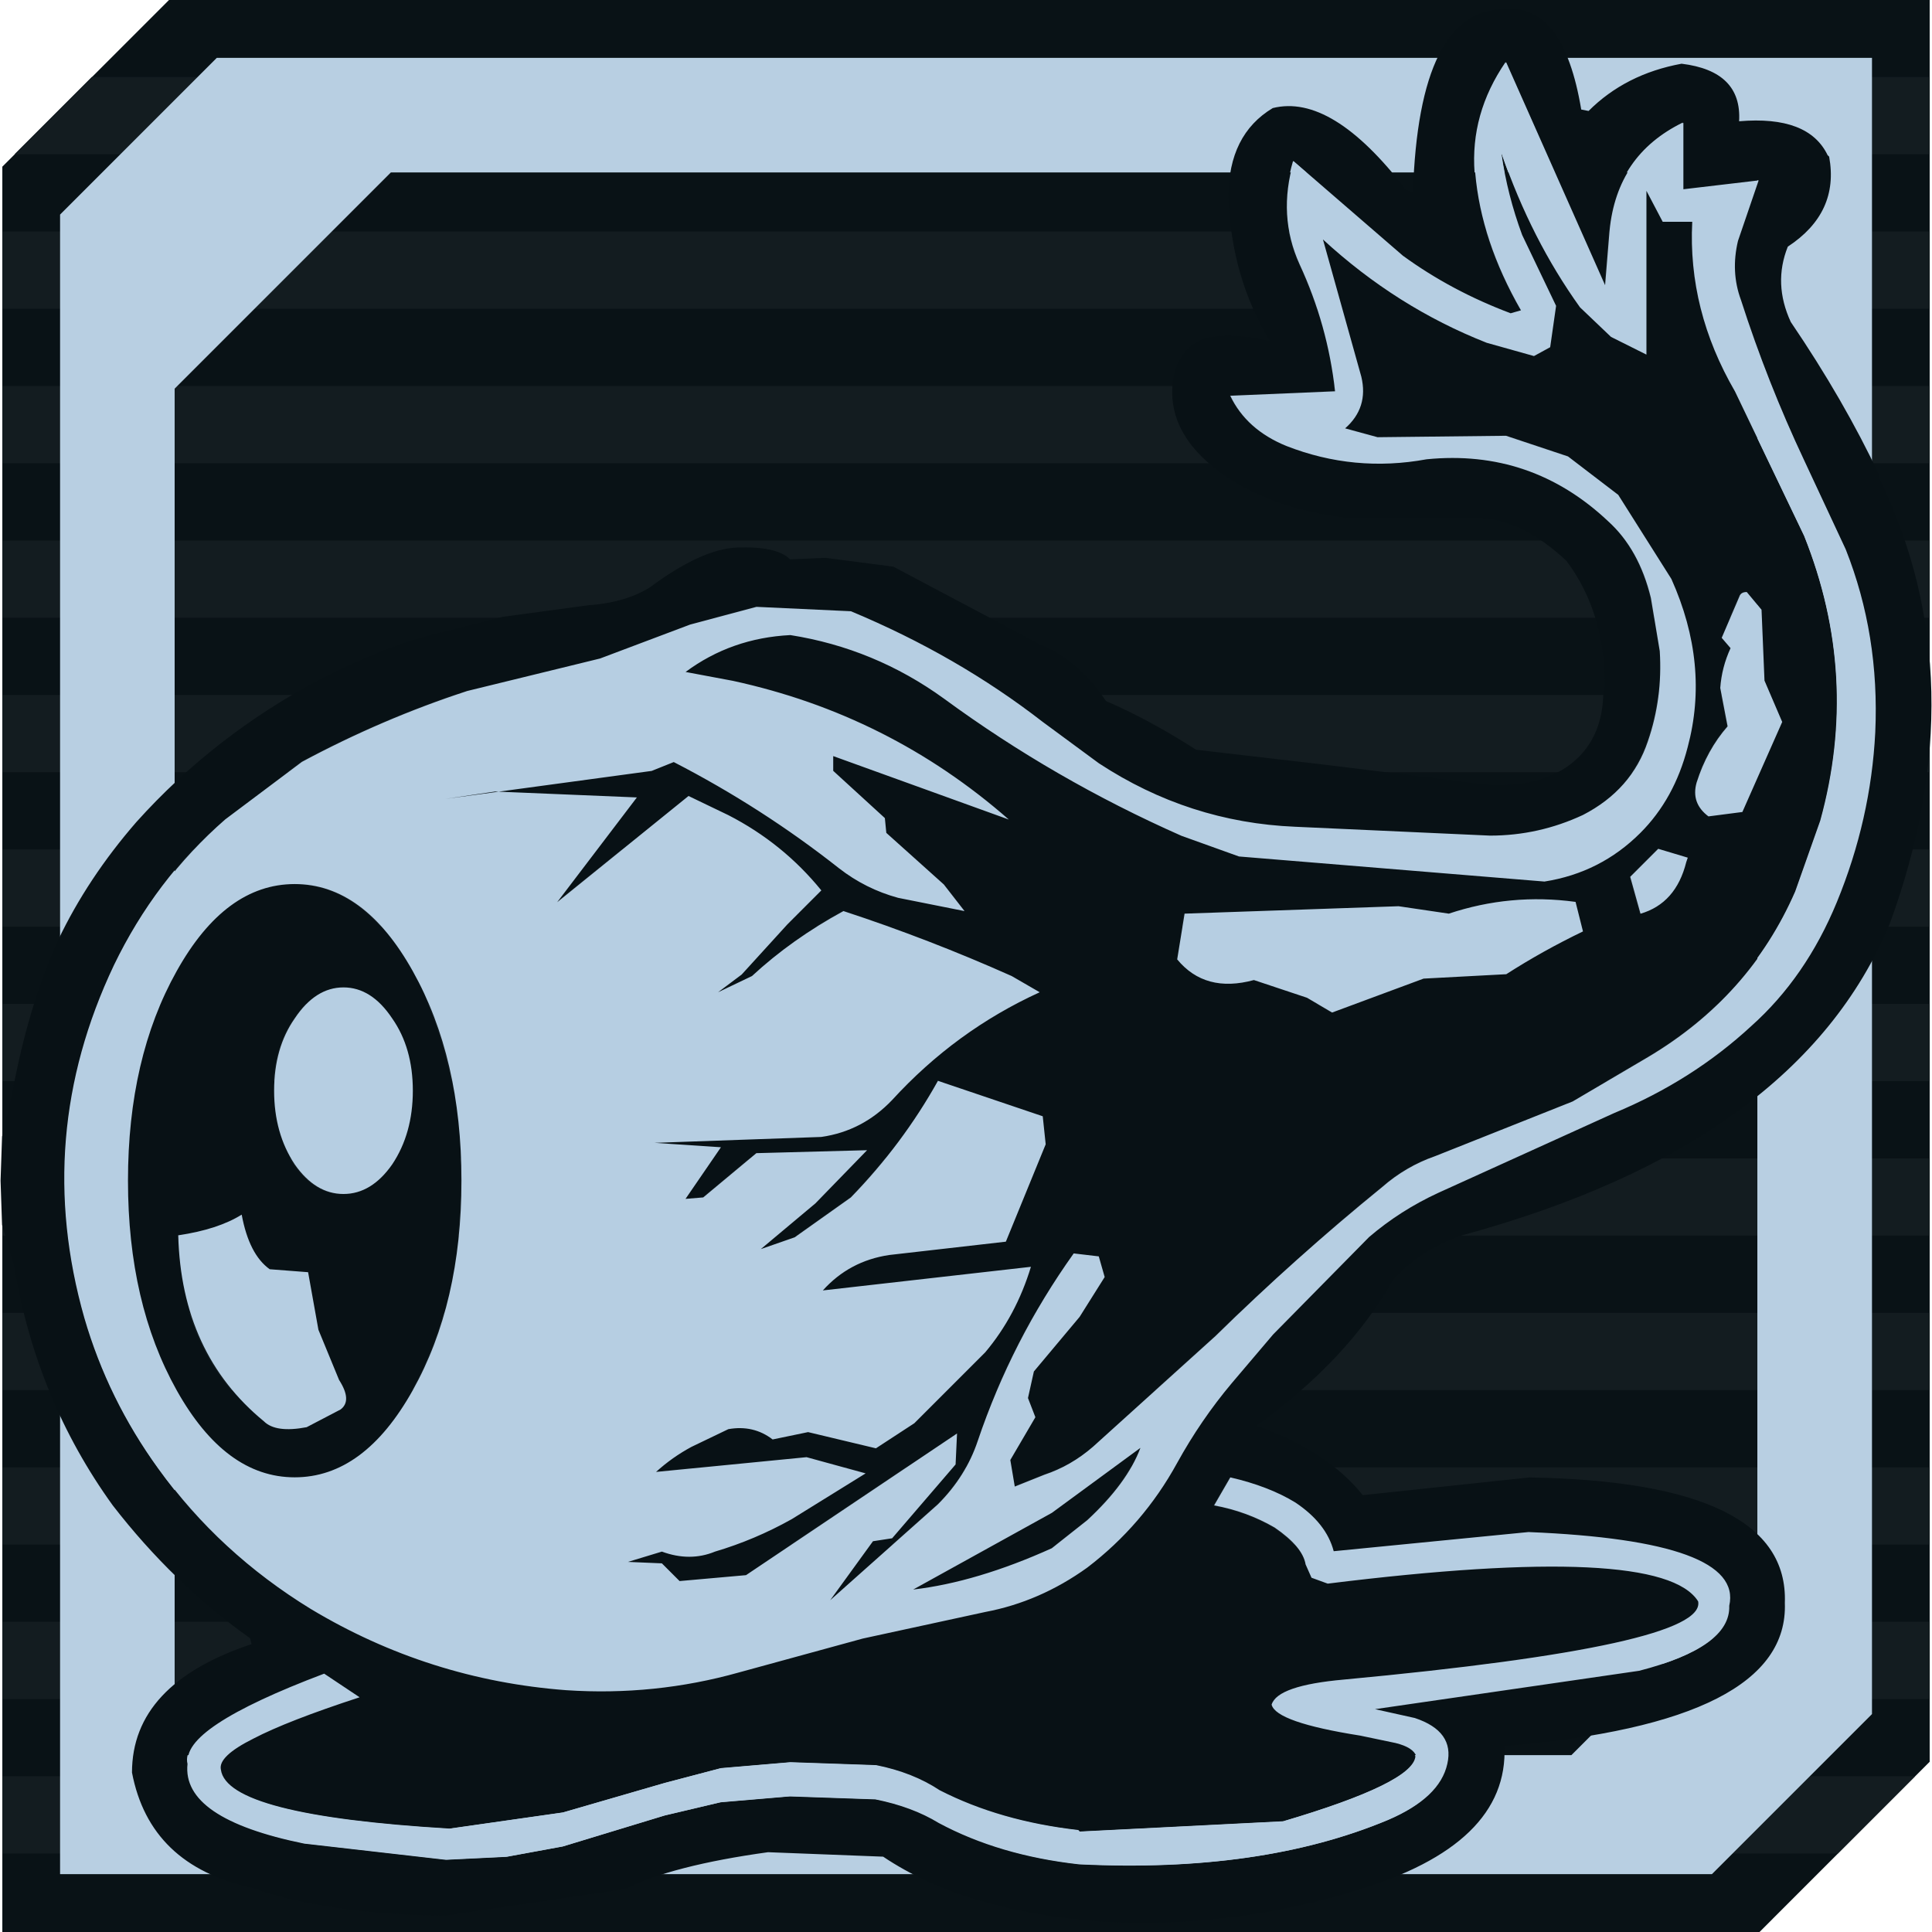
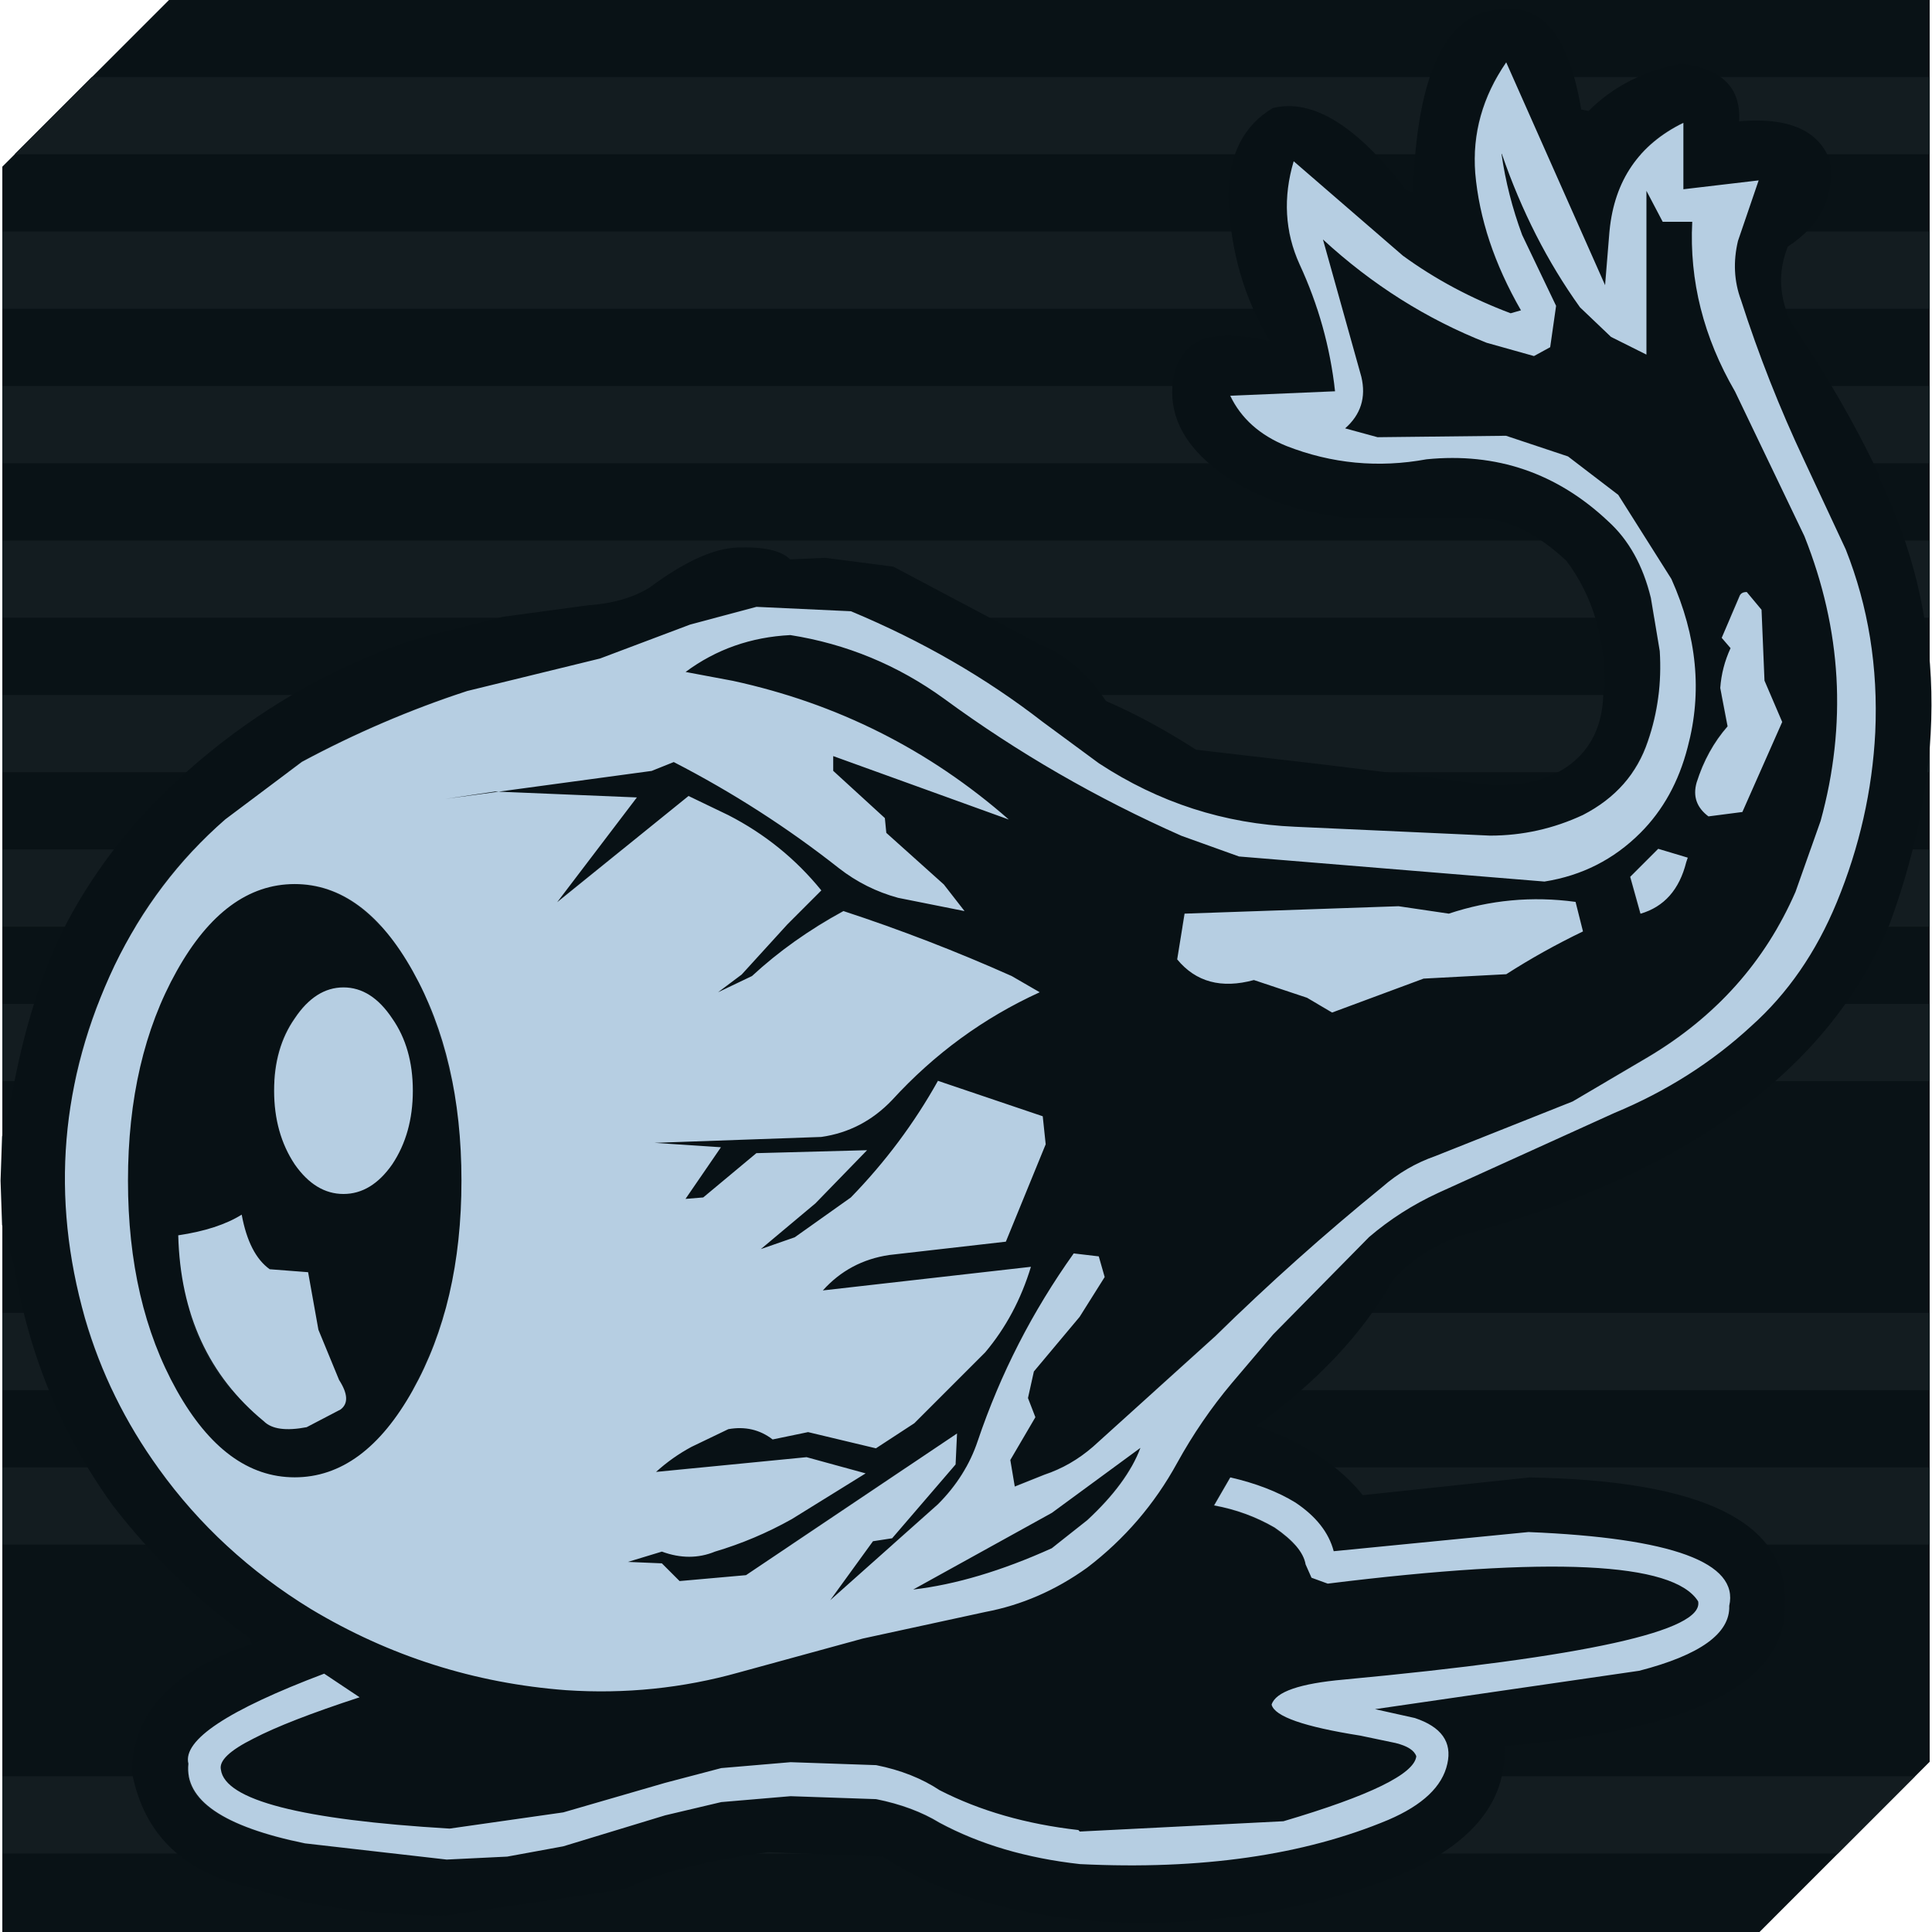
<svg xmlns="http://www.w3.org/2000/svg" xml:space="preserve" width="50px" height="50px" version="1.1" style="shape-rendering:geometricPrecision; text-rendering:geometricPrecision; image-rendering:optimizeQuality; fill-rule:evenodd; clip-rule:evenodd" viewBox="0 0 29425 29442">
  <defs>
    <style type="text/css">
   
    .fil3 {fill:#081115}
    .fil0 {fill:#091216}
    .fil1 {fill:#131C20}
    .fil4 {fill:#B6CEE2}
    .fil2 {fill:#B8CFE2}
   
  </style>
  </defs>
  <g id="Слой_x0020_1">
    <g id="_586042288">
      <g>
        <polygon class="fil0" points="29398,26848 29398,0 2567,0 27,2540 27,29442 26805,29442 " />
        <g>
          <polygon class="fil1" points="29399,3528 27,3528 27,4705 29399,4705 " />
          <polygon class="fil1" points="29399,5882 27,5882 27,7060 29399,7060 " />
          <polygon class="fil1" points="29399,8237 27,8237 27,9414 29399,9414 " />
          <polygon class="fil1" points="29399,10591 27,10591 27,11768 29399,11768 " />
          <polygon class="fil1" points="29399,12945 27,12945 27,14122 29399,14122 " />
          <polygon class="fil1" points="29399,15299 27,15299 27,16476 29399,16476 " />
-           <polygon class="fil1" points="29399,17653 27,17653 27,18830 29399,18830 " />
          <polygon class="fil1" points="29399,20007 27,20007 27,21184 29399,21184 " />
          <polygon class="fil1" points="29399,22361 27,22361 27,23538 29399,23538 " />
-           <polygon class="fil1" points="29399,24715 27,24715 27,25892 29399,25892 " />
          <polygon class="fil1" points="29175,27069 27,27069 27,28246 27998,28246 " />
          <polygon class="fil1" points="29399,1174 1390,1174 213,2351 29399,2351 " />
        </g>
      </g>
-       <path class="fil2" d="M23938 26747l-21285 0 0 -20824 3295 -3295 20824 0 0 21285 -2834 2834zm4581 -626l0 -25239 -25224 0 -2388 2388 0 25290 25173 0 2438 -2438z" />
    </g>
    <g id="_586045840">
      <g>
        <path class="fil3" d="M18712 2997c0,-630 225,-1080 675,-1350 600,-150 1274,262 2024,1237l45 23 68 22c60,-1859 525,-2789 1394,-2789 600,-60 990,450 1170,1529l112 22c375,-375 847,-615 1417,-720 615,75 907,367 877,877 705,-60 1154,112 1349,517l23 22c105,570 -105,1027 -630,1372 -150,375 -135,757 45,1147 540,795 990,1574 1350,2339l0 45c1004,2069 1057,4333 157,6792 -930,2234 -3104,3816 -6522,4745 -435,150 -787,382 -1057,697 -450,795 -1139,1529 -2069,2204 720,255 1260,607 1619,1057l2541 -270c2639,45 3936,682 3891,1912 45,1214 -1379,1942 -4273,2181 45,1005 -712,1739 -2271,2204 -1275,390 -2564,547 -3868,472 -1394,-105 -2504,-435 -3329,-990l-1754 -68c-975,135 -1702,322 -2181,562l-2744 405c-1200,-15 -2181,-157 -2946,-427 -1035,-225 -1642,-810 -1822,-1754 0,-899 607,-1552 1822,-1957l-23 -90c-780,-555 -1477,-1229 -2092,-2024 -780,-1080 -1282,-2301 -1507,-3666l-180 -607 -23 -675 23 -674 157 -675c165,-885 397,-1657 697,-2317 300,-630 697,-1229 1192,-1799 795,-885 1732,-1612 2811,-2182 690,-345 1259,-570 1709,-675l1057 -270 1327 -180 22 0c360,-30 660,-120 900,-270 525,-390 967,-592 1327,-607 405,-15 675,45 810,180l540 -23 1035 135 2249 1192c375,150 705,435 990,855 450,195 907,442 1372,742l1934 225 2564 315c540,15 960,-105 1259,-360 300,-255 450,-615 450,-1080l22 0c15,-780 -180,-1439 -585,-1979 -435,-405 -862,-622 -1282,-652l-2069 0c-810,-105 -1462,-345 -1957,-720 -495,-375 -727,-802 -697,-1282 30,-345 165,-577 405,-697 225,-105 585,-105 1080,0 -390,-645 -600,-1372 -630,-2182l0 -22m4161 -652c300,870 697,1649 1192,2339l472 450 540 270 0 -2496 248 472 450 0c-45,900 173,1762 652,2586l1057 2204c570,1424 652,2871 247,4341l-382 1080c-465,1065 -1214,1904 -2249,2519l-1147 675 -2092 832c-300,105 -570,262 -810,472 -884,720 -1732,1477 -2541,2271l-1867 1687c-225,195 -472,337 -742,427l-450 180 -68 -405 382 -652 -113 -292 90 -405 697 -832 382 -607 -90 -315 -382 -45c-630,885 -1117,1837 -1462,2856 -120,360 -322,682 -607,967l-1642 1462 652 -899 292 -45 967 -1125 22 -472 -3216 2159 -1012 90 -270 -270 -517 -22 517 -157c285,105 555,105 810,0 405,-120 795,-285 1170,-495l1125 -697 -900 -247 -2294 225c165,-150 345,-277 540,-382l562 -270c255,-45 480,8 675,157l540 -112 1034 247 585 -382 1080 -1080c315,-375 547,-810 697,-1304l-3171 360c270,-300 607,-480 1012,-540l1777 -203 607 -1484 -45 -427 -1597 -540c-360,645 -802,1237 -1327,1777l-855 607 -517 180 832 -697 787 -810 -1687 45 -810 675 -270 22 540 -787 -1012 -67 2541 -90c420,-60 780,-248 1080,-563 645,-705 1394,-1252 2249,-1642l-427 -247c-840,-375 -1694,-705 -2564,-990 -525,285 -990,615 -1394,990l-517 247 360 -270 697 -765 517 -517c-390,-480 -862,-862 -1417,-1147l-607 -292 -2002 1619 1215 -1597 -2159 -90 -765 113 3149 -427 337 -135c900,465 1739,1004 2519,1619 270,210 570,360 900,450l1012 202 -315 -405 -877 -787 -22 -225 -787 -720 0 -225 2676 967c-1214,-1065 -2616,-1769 -4206,-2114l-720 -135c465,-345 997,-532 1597,-562 855,135 1634,457 2339,967 1124,825 2331,1522 3621,2092l877 315 4655 382c570,-90 1057,-337 1462,-742 345,-345 585,-780 720,-1305 225,-840 142,-1694 -248,-2564l-810 -1282 -765 -585 -945 -315 -1957 22 -495 -135c240,-210 322,-472 247,-787l-585 -2092c750,690 1582,1215 2496,1575l720 202 247 -135 90 -630 -517 -1080c-150,-405 -255,-817 -315,-1237m3958 6950l-225 -270c-60,0 -97,22 -112,68l-270 630 135 157c-90,195 -142,397 -157,607l112 585c-210,240 -367,525 -472,855 -60,210 0,382 180,517l517 -67 607 -1372 -270 -630 -45 -1080m-7129 -6837c-165,555 -135,1080 90,1574 285,615 465,1260 540,1934l-1597 68c165,345 450,600 855,765 690,270 1402,338 2137,203 1064,-105 1987,210 2766,944 315,285 532,675 652,1169l135 810c30,480 -30,937 -180,1372 -165,495 -495,870 -990,1125 -450,210 -922,315 -1417,315l-2969 -135c-1080,-45 -2077,-367 -2991,-967l-855 -630c-870,-675 -1844,-1237 -2924,-1687l-1439 -67 -1012 270 -1372 517 -2024 495c-870,285 -1709,645 -2519,1080l-1169 877c-705,615 -1267,1357 -1687,2227 -825,1739 -975,3531 -450,5375 240,825 615,1589 1125,2294 615,855 1387,1567 2317,2137 1200,720 2496,1132 3891,1237 900,60 1777,-30 2631,-270l1889 -517 1867 -405c555,-105 1072,-330 1552,-675 570,-435 1027,-967 1372,-1597 240,-435 517,-840 832,-1215l630 -742 1462 -1484c315,-270 667,-495 1057,-675l2676 -1214c795,-330 1492,-772 2092,-1327 555,-495 990,-1125 1304,-1889 345,-840 540,-1702 585,-2586 45,-990 -105,-1919 -450,-2789l-630 -1350c-375,-795 -697,-1612 -967,-2452 -105,-285 -120,-585 -45,-899l315 -922 -1147 135 0 -1012c-675,330 -1050,877 -1125,1642l-68 832 -1507 -3396c-360,525 -517,1087 -472,1687 60,690 292,1387 697,2092l-157 45c-600,-225 -1147,-517 -1642,-877l-1664 -1439m2362 11470l-765 -113 -3261 113 -113 697c285,345 675,450 1169,315l810 270 382 225 1394 -517 1260 -67c375,-240 765,-457 1169,-652l-113 -450c-660,-90 -1304,-30 -1934,180m2924 0c360,-105 592,-367 697,-787l23 -67 -450 -135 -427 427 157 563m-19027 3823c210,-315 315,-690 315,-1124 0,-435 -105,-802 -315,-1102 -210,-315 -457,-472 -742,-472 -285,0 -532,157 -742,472 -210,300 -315,667 -315,1102 0,435 105,810 315,1124 210,300 457,450 742,450 285,0 532,-150 742,-450m-3284 -2946c495,-885 1094,-1327 1799,-1327 705,0 1304,442 1799,1327 495,884 742,1949 742,3193 0,1245 -247,2309 -742,3194 -495,884 -1095,1327 -1799,1327 -705,0 -1305,-442 -1799,-1327 -495,-885 -742,-1949 -742,-3194 0,-1244 247,-2309 742,-3193m17632 8839c-75,-285 -270,-532 -585,-742 -270,-165 -600,-292 -990,-382l-247 427c330,60 637,173 922,337 285,195 442,382 472,562l90 203 247 90c3389,-420 5270,-330 5645,270 90,450 -1709,847 -5398,1192 -675,60 -1042,187 -1102,382 45,180 495,337 1350,472l540 113c180,45 285,112 315,202 -30,270 -705,600 -2024,990l-3104 157 -22 -23c-795,-90 -1499,-292 -2114,-607 -270,-180 -592,-307 -967,-382l-1304 -45 -1057 90 -855 225 -1552 450 -1732 247c-2264,-135 -3426,-435 -3486,-899 -30,-135 135,-292 495,-472 345,-180 885,-390 1619,-630l-540 -360c-1469,555 -2159,1012 -2069,1372 -60,555 532,960 1777,1214l2159 247 922 -45 855 -157 1552 -472 855 -202 1057 -90 1304 45c375,75 697,195 967,360 615,330 1327,540 2137,630 1844,90 3411,-135 4700,-674 525,-225 825,-510 900,-855 75,-330 -90,-562 -495,-697l-607 -135 4026 -585c930,-240 1387,-570 1372,-990 150,-660 -870,-1034 -3059,-1124l-2969 292m-16643 -5128c-240,150 -562,255 -967,315 30,1200 465,2144 1305,2834 120,120 337,150 652,90l517 -270c120,-90 113,-240 -23,-450l-315 -765 -157 -877 -585 -45c-210,-150 -352,-427 -427,-832m12347 5083c-765,345 -1469,555 -2114,630l2114 -1169 1349 -990c-135,360 -405,727 -810,1102l-540 427z" />
        <path class="fil4" d="M22873 2344c60,420 165,832 315,1237l517 1080 -90 630 -247 135 -720 -202c-915,-360 -1747,-885 -2496,-1575l585 2092c75,315 -8,577 -247,787l495 135 1957 -22 945 315 765 585 810 1282c390,870 473,1724 248,2564 -135,525 -375,960 -720,1305 -405,405 -892,652 -1462,742l-4655 -382 -877 -315c-1289,-570 -2497,-1267 -3621,-2092 -705,-510 -1485,-832 -2339,-967 -600,30 -1132,217 -1597,562l720 135c1589,345 2991,1049 4206,2114l-2676 -967 0 225 787 720 22 225 877 787 315 405 -1012 -202c-330,-90 -630,-240 -900,-450 -780,-615 -1619,-1155 -2519,-1619l-337 135 -3149 427 765 -113 2159 90 -1215 1597 2002 -1619 607 292c555,285 1027,667 1417,1147l-517 517 -697 765 -360 270 517 -247c405,-375 870,-705 1394,-990 870,285 1724,615 2564,990l427 247c-855,390 -1604,937 -2249,1642 -300,315 -660,503 -1080,563l-2541 90 1012 67 -540 787 270 -22 810 -675 1687 -45 -787 810 -832 697 517 -180 855 -607c525,-540 967,-1132 1327,-1777l1597 540 45 427 -607 1484 -1777 203c-405,60 -742,240 -1012,540l3171 -360c-150,495 -382,930 -697,1304l-1080 1080 -585 382 -1034 -247 -540 112c-195,-150 -420,-202 -675,-157l-562 270c-195,105 -375,232 -540,382l2294 -225 900 247 -1125 697c-375,210 -765,375 -1170,495 -255,105 -525,105 -810,0l-517 157 517 22 270 270 1012 -90 3216 -2159 -22 472 -967 1125 -292 45 -652 899 1642 -1462c285,-285 487,-607 607,-967 345,-1020 832,-1972 1462,-2856l382 45 90 315 -382 607 -697 832 -90 405 113 292 -382 652 68 405 450 -180c270,-90 517,-232 742,-427l1867 -1687c810,-795 1657,-1552 2541,-2271 240,-210 510,-367 810,-472l2092 -832 1147 -675c1035,-615 1784,-1454 2249,-2519l382 -1080c405,-1469 322,-2916 -247,-4341l-1057 -2204c-480,-825 -697,-1687 -652,-2586l-450 0 -248 -472 0 2496 -540 -270 -472 -450c-495,-690 -892,-1469 -1192,-2339m-3171 113l1664 1439c495,360 1042,652 1642,877l157 -45c-405,-705 -637,-1402 -697,-2092 -45,-600 112,-1162 472,-1687l1507 3396 68 -832c75,-765 450,-1312 1125,-1642l0 1012 1147 -135 -315 922c-75,315 -60,615 45,899 270,840 592,1657 967,2452l630 1350c345,870 495,1799 450,2789 -45,884 -240,1747 -585,2586 -315,765 -750,1394 -1304,1889 -600,555 -1297,997 -2092,1327l-2676 1214c-390,180 -742,405 -1057,675l-1462 1484 -630 742c-315,375 -592,780 -832,1215 -345,630 -802,1162 -1372,1597 -480,345 -997,570 -1552,675l-1867 405 -1889 517c-855,240 -1732,330 -2631,270 -1394,-105 -2691,-517 -3891,-1237 -930,-570 -1702,-1282 -2317,-2137 -510,-705 -885,-1469 -1125,-2294 -525,-1844 -375,-3636 450,-5375 420,-870 982,-1612 1687,-2227l1169 -877c810,-435 1649,-795 2519,-1080l2024 -495 1372 -517 1012 -270 1439 67c1080,450 2054,1012 2924,1687l855 630c915,600 1912,922 2991,967l2969 135c495,0 967,-105 1417,-315 495,-255 825,-630 990,-1125 150,-435 210,-892 180,-1372l-135 -810c-120,-495 -337,-884 -652,-1169 -780,-735 -1702,-1050 -2766,-944 -735,135 -1447,67 -2137,-203 -405,-165 -690,-420 -855,-765l1597 -68c-75,-675 -255,-1319 -540,-1934 -225,-495 -255,-1020 -90,-1574m7129 6837l45 1080 270 630 -607 1372 -517 67c-180,-135 -240,-307 -180,-517 105,-330 262,-615 472,-855l-112 -585c15,-210 67,-412 157,-607l-135 -157 270 -630c15,-45 52,-68 112,-68l225 270m-1844 4633l-157 -563 427 -427 450 135 -23 67c-105,420 -337,682 -697,787m-2924 0c630,-210 1274,-270 1934,-180l113 450c-405,195 -795,412 -1169,652l-1260 67 -1394 517 -382 -225 -810 -270c-495,135 -885,30 -1169,-315l113 -697 3261 -113 765 113m-1754 9716l2969 -292c2189,90 3209,465 3059,1124 15,420 -442,750 -1372,990l-4026 585 607 135c405,135 570,367 495,697 -75,345 -375,630 -900,855 -1289,540 -2856,765 -4700,674 -810,-90 -1522,-300 -2137,-630 -270,-165 -592,-285 -967,-360l-1304 -45 -1057 90 -855 202 -1552 472 -855 157 -922 45 -2159 -247c-1245,-255 -1837,-660 -1777,-1214 -90,-360 600,-817 2069,-1372l540 360c-735,240 -1274,450 -1619,630 -360,180 -525,337 -495,472 60,465 1222,765 3486,899l1732 -247 1552 -450 855 -225 1057 -90 1304 45c375,75 697,203 967,382 615,315 1319,517 2114,607l22 23 3104 -157c1320,-390 1994,-720 2024,-990 -30,-90 -135,-157 -315,-202l-540 -113c-855,-135 -1305,-292 -1350,-472 60,-195 427,-322 1102,-382 3688,-345 5488,-742 5398,-1192 -375,-600 -2257,-690 -5645,-270l-247 -90 -90 -203c-30,-180 -187,-367 -472,-562 -285,-165 -592,-277 -922,-337l247 -427c390,90 720,217 990,382 315,210 510,457 585,742m-17632 -8839c-495,884 -742,1949 -742,3193 0,1245 247,2309 742,3194 495,884 1094,1327 1799,1327 705,0 1304,-442 1799,-1327 495,-885 742,-1949 742,-3194 0,-1244 -247,-2309 -742,-3193 -495,-885 -1095,-1327 -1799,-1327 -705,0 -1305,442 -1799,1327m3284 2946c-210,300 -457,450 -742,450 -285,0 -532,-150 -742,-450 -210,-315 -315,-690 -315,-1124 0,-435 105,-802 315,-1102 210,-315 457,-472 742,-472 285,0 532,157 742,472 210,300 315,667 315,1102 0,435 -105,810 -315,1124m10053 5848l540 -427c405,-375 675,-742 810,-1102l-1349 990 -2114 1169c645,-75 1350,-285 2114,-630m-12347 -5083c75,405 217,682 427,832l585 45 157 877 315 765c135,210 143,360 23,450l-517 270c-315,60 -532,30 -652,-90 -840,-690 -1274,-1634 -1305,-2834 405,-60 727,-165 967,-315z" />
      </g>
    </g>
  </g>
</svg>